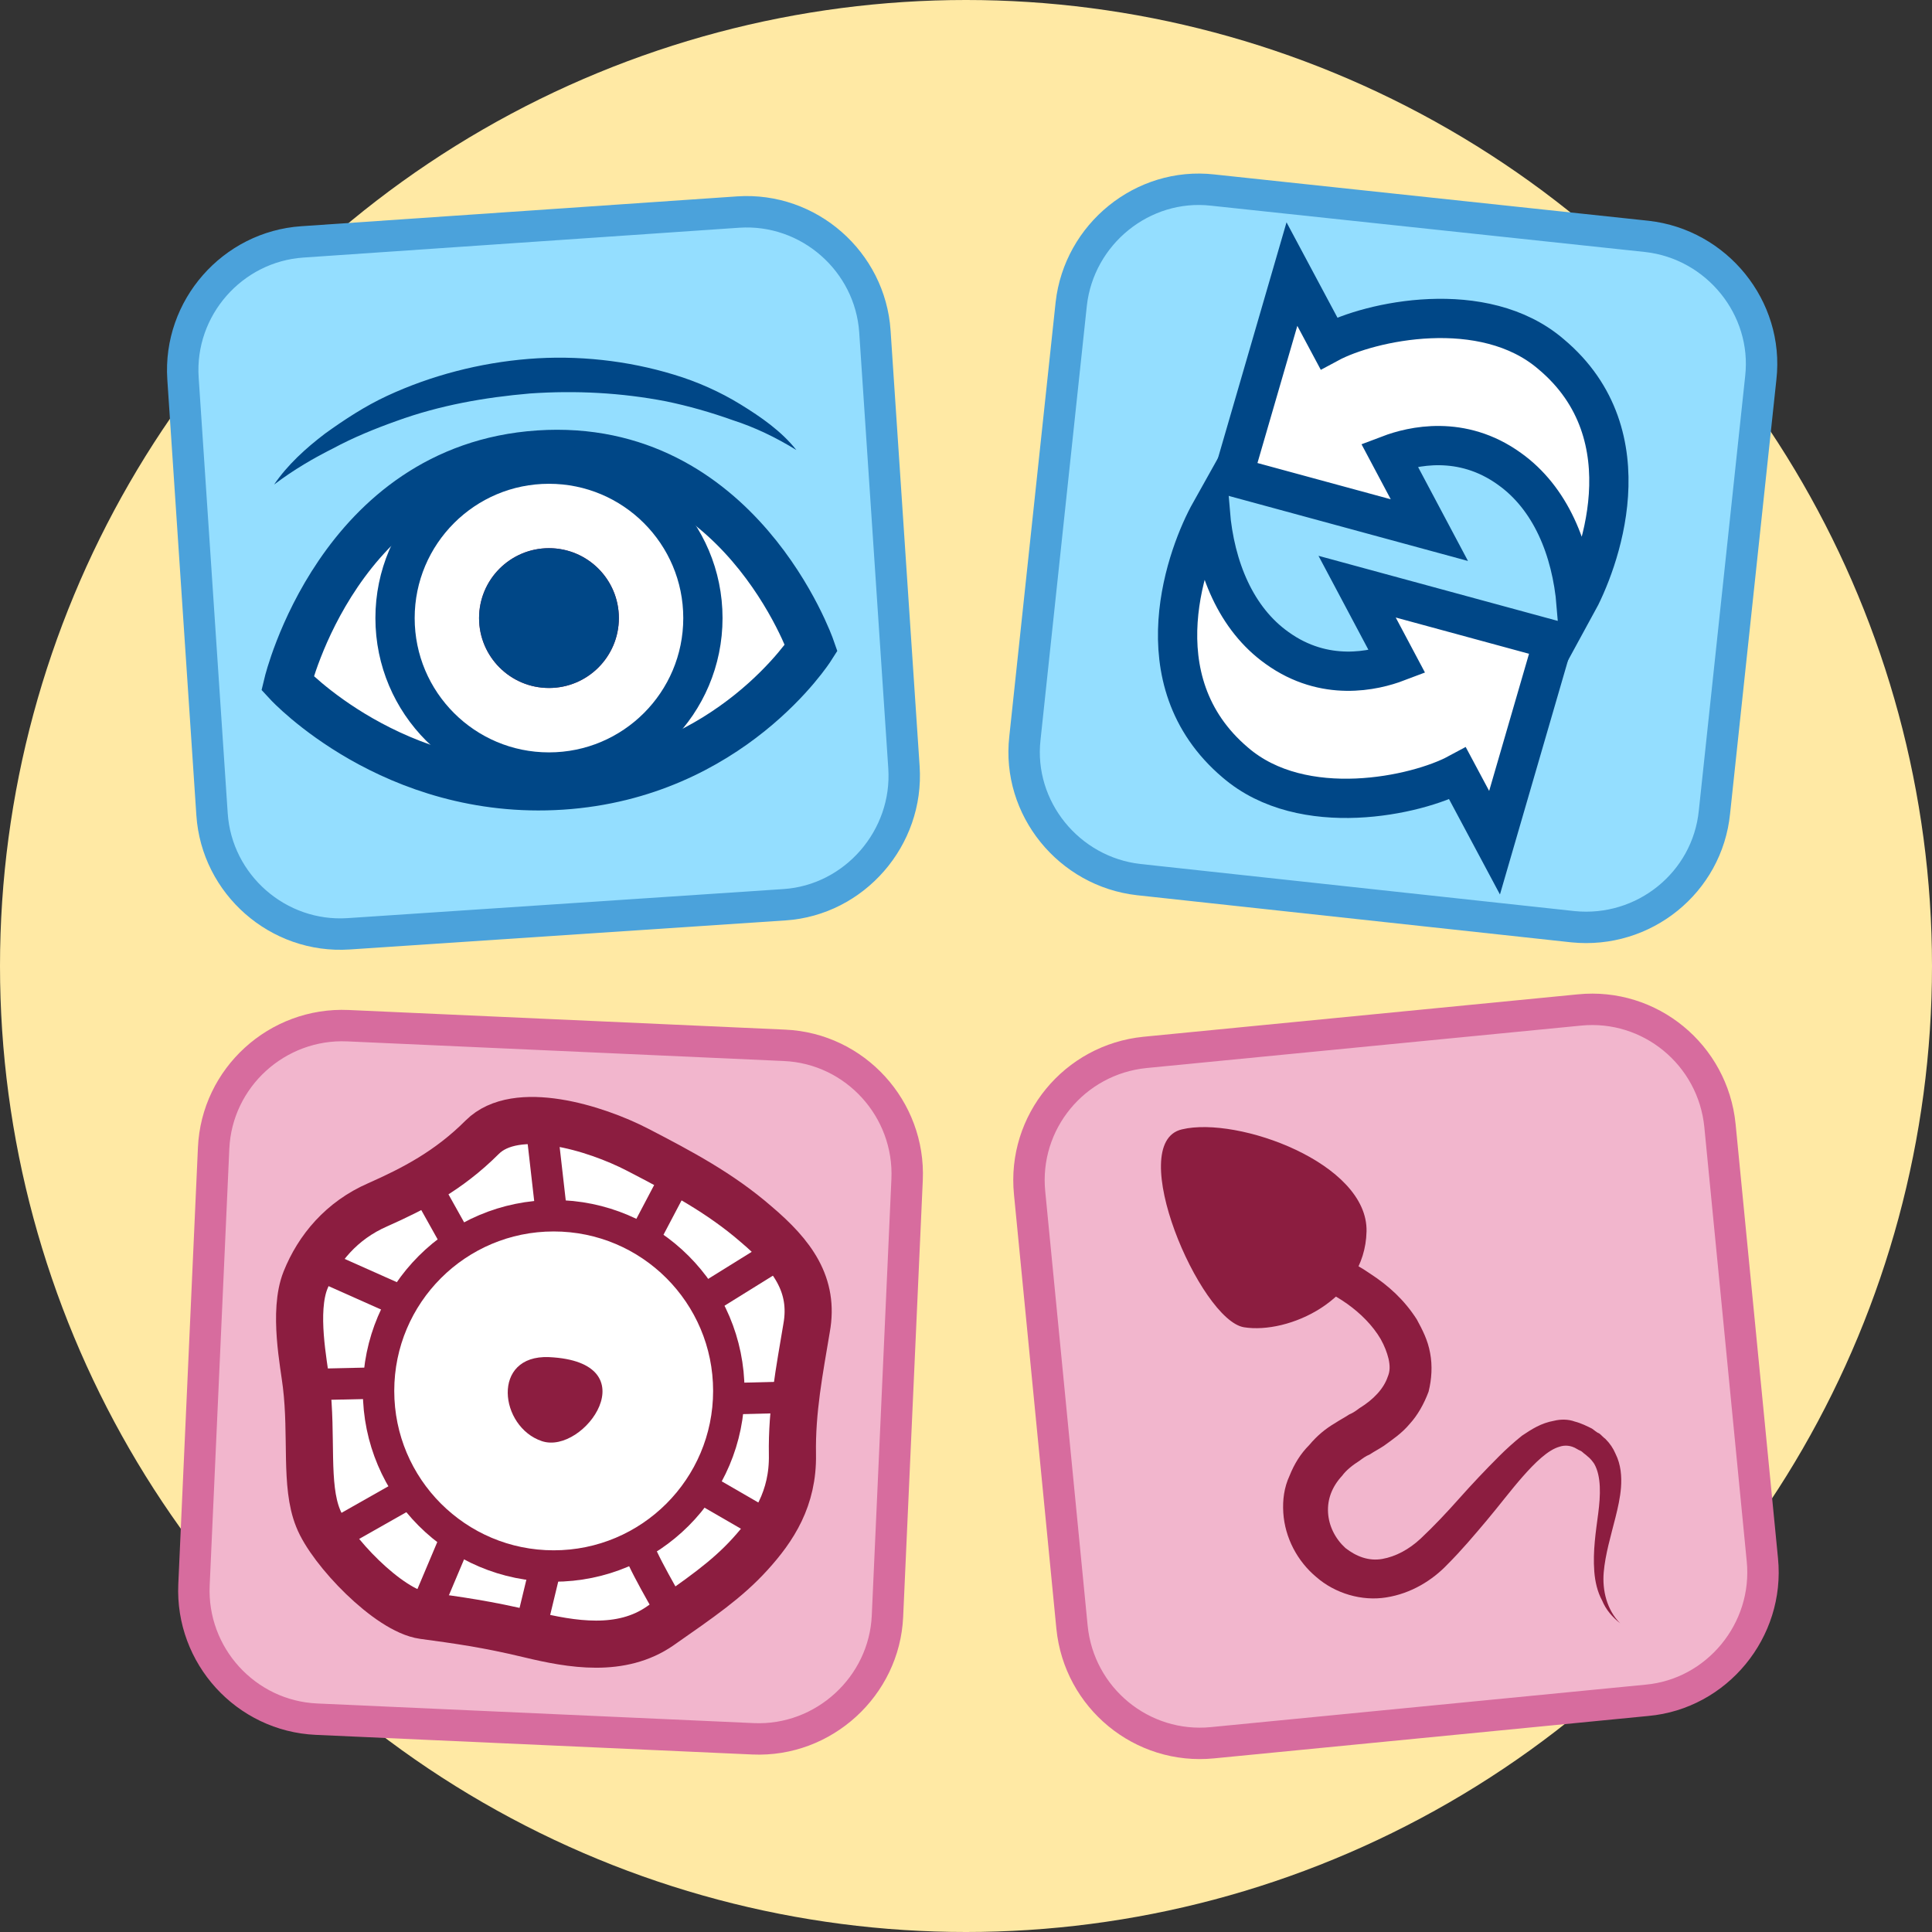
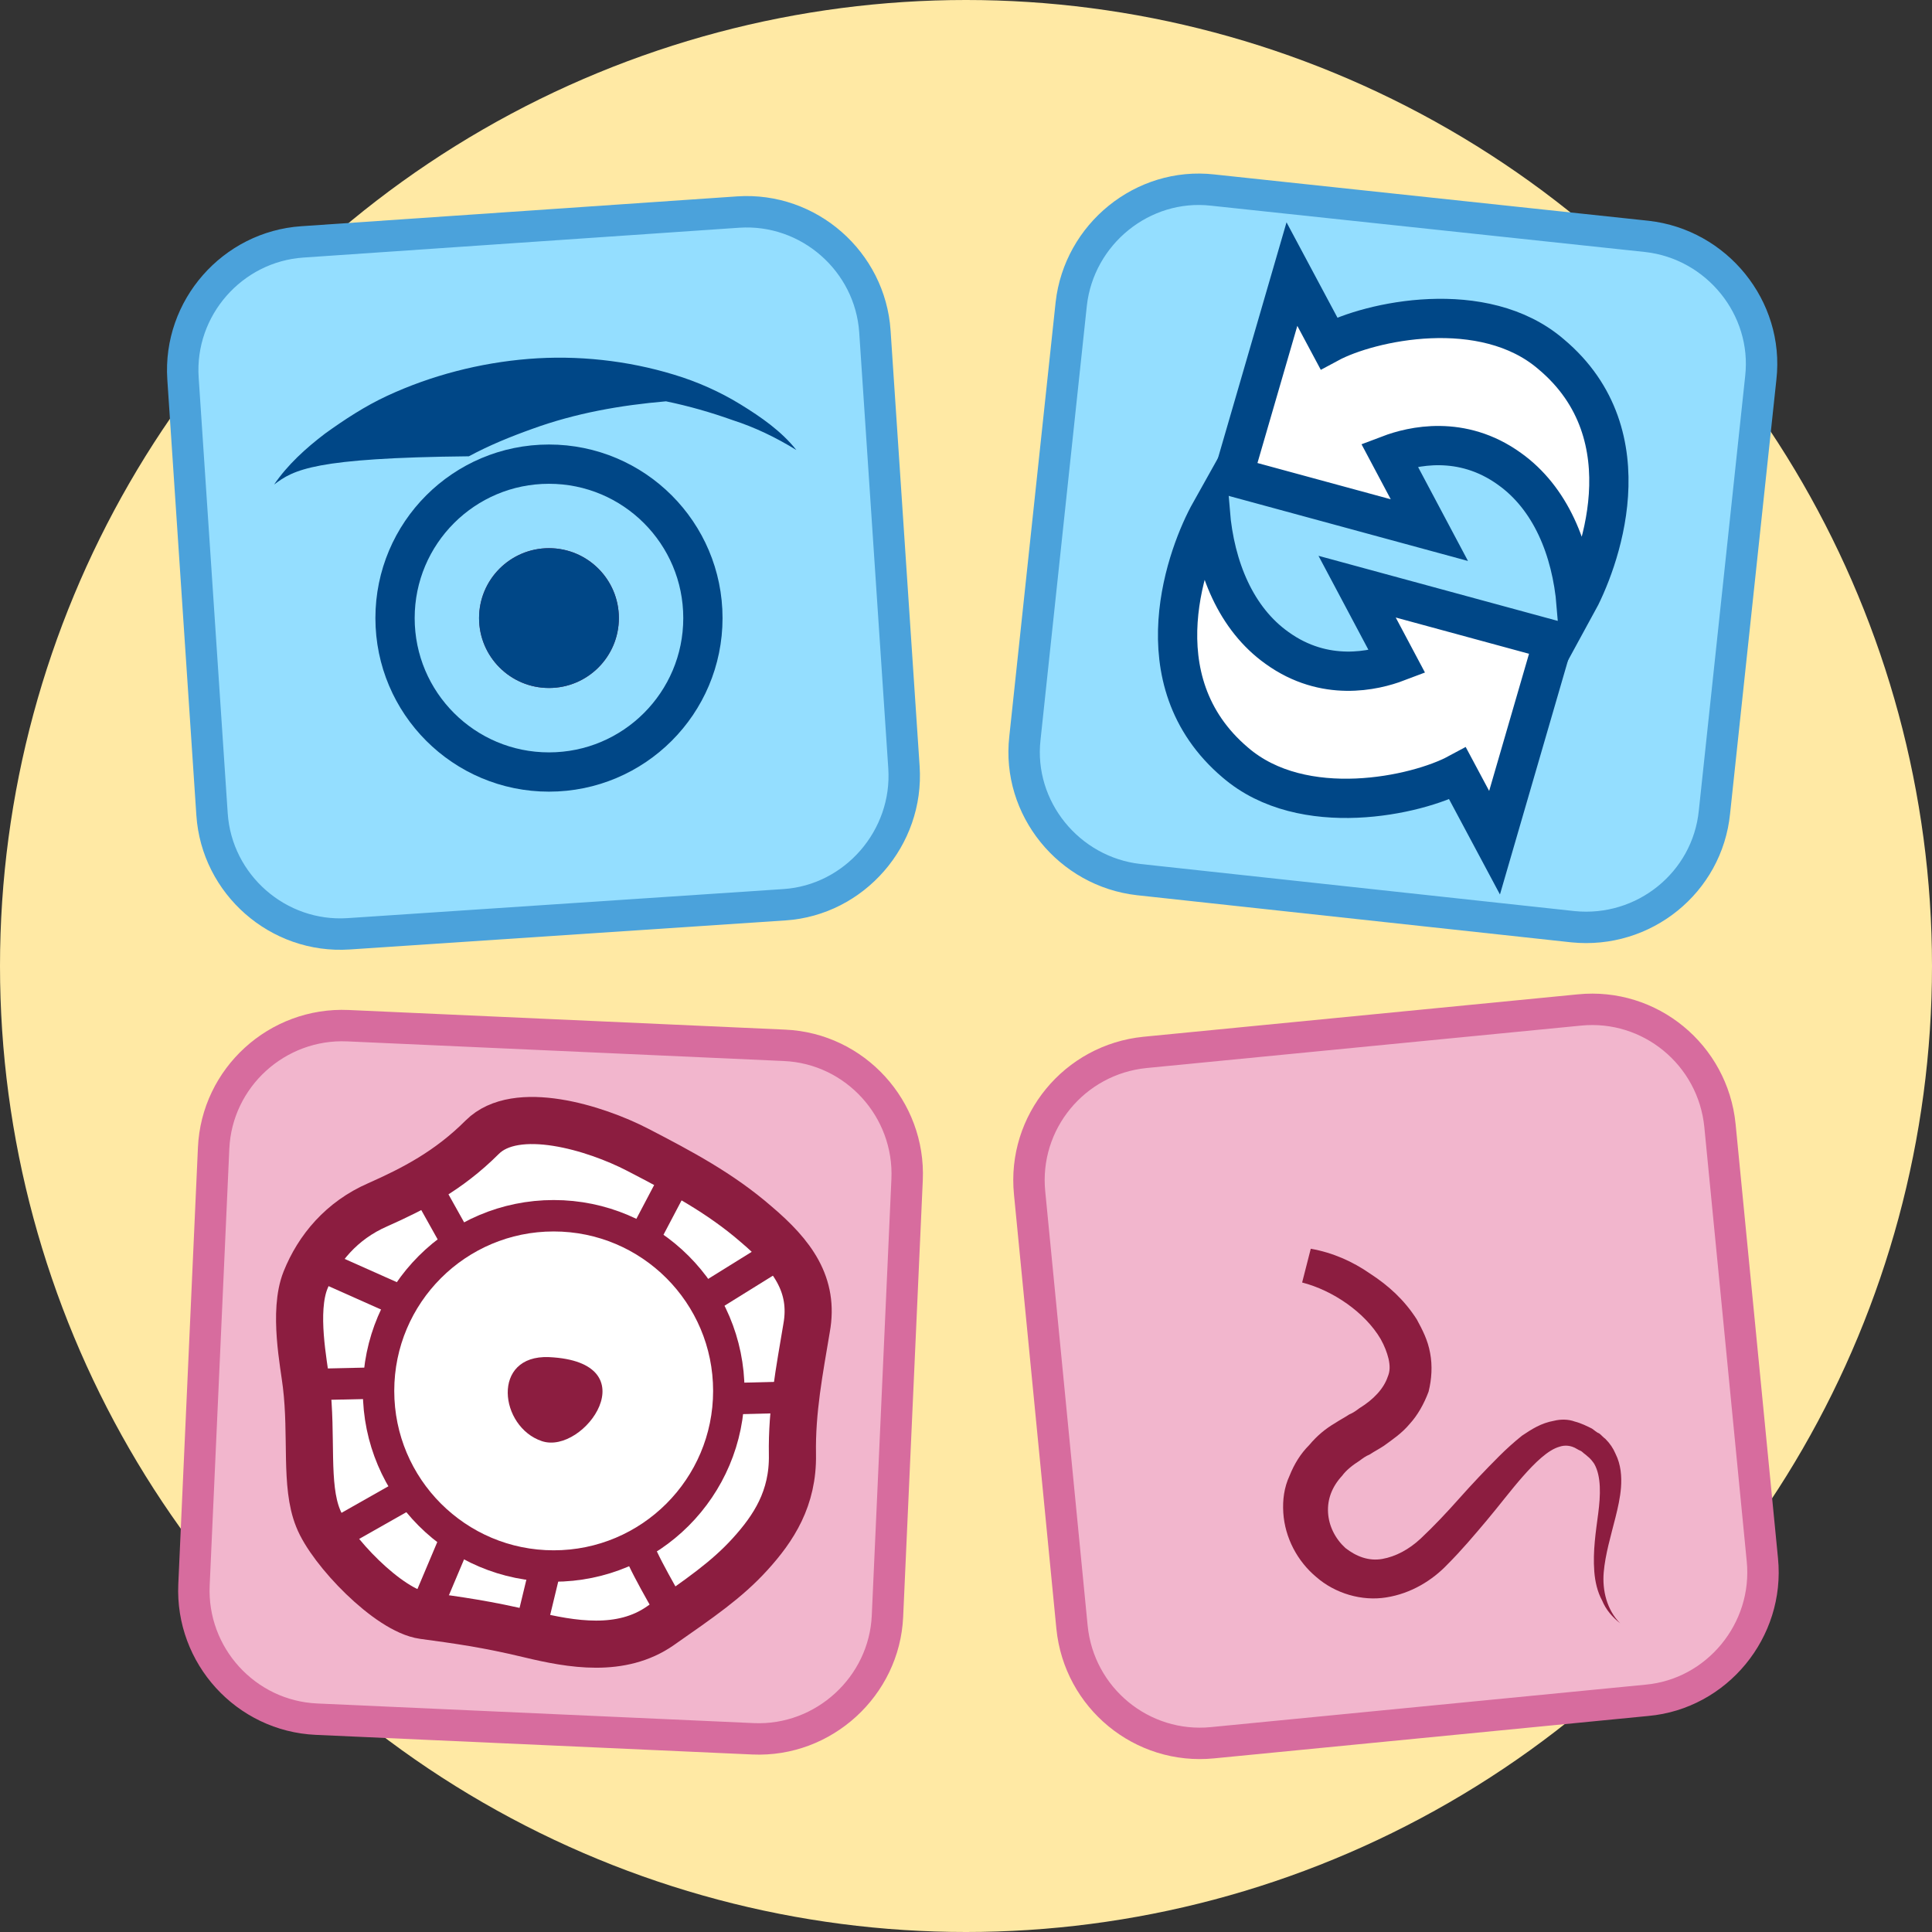
<svg xmlns="http://www.w3.org/2000/svg" version="1.1" id="Layer_1" x="0px" y="0px" viewBox="0 0 246 246" style="enable-background:new 0 0 246 246;" xml:space="preserve">
  <rect x="0" y="0" width="246" height="246" fill="#333333" stroke="none" />
  <style type="text/css">
	.st0{fill:#FFE9A4;}
	.st1{fill:#94DEFF;stroke:#4BA2DB;stroke-width:4;stroke-miterlimit:10;}
	.st2{fill:#FFFFFF;stroke:#004787;stroke-width:6;stroke-linecap:round;stroke-miterlimit:10;}
	.st3{fill:#8C1D40;}
	.st4{fill:none;stroke:#004787;stroke-width:5;stroke-linecap:round;stroke-miterlimit:10;}
	.st5{fill:#004787;}
	.st6{fill:#FFFFFF;stroke:#004787;stroke-width:5;stroke-miterlimit:10;}
	.st7{fill:#F2B6CD;stroke:#D76C9E;stroke-width:4;stroke-miterlimit:10;}
	.st8{fill:#FFFFFF;stroke:#8C1D40;stroke-width:6;stroke-miterlimit:10;}
	.st9{fill:none;stroke:#8C1D40;stroke-width:4;stroke-miterlimit:10;}
	.st10{fill:#FFFFFF;stroke:#8C1D40;stroke-width:4;stroke-miterlimit:10;}
</style>
  <circle class="st0" cx="123" cy="123" r="123" />
  <g>
    <path class="st1" d="M99.9,115.2l-55.5,3.7c-9,0.6-16.8-6.3-17.4-15.2l-3.7-55.5c-0.6-9,6.3-16.8,15.2-17.4L94,27   c9-0.6,16.8,6.3,17.4,15.2l3.7,55.5C115.7,106.7,108.8,114.6,99.9,115.2z" />
    <g>
-       <path class="st2" d="M36.6,87c0,0,6.6-27.5,32-29.2c25.5-1.7,34.7,24.7,34.7,24.7S93,98.7,71.5,100.1S36.6,87,36.6,87z" />
      <circle class="st3" cx="69.9" cy="78.7" r="8.9" />
      <circle class="st4" cx="69.9" cy="78.7" r="19.6" />
      <circle class="st5" cx="69.9" cy="78.7" r="8.9" />
      <g>
-         <path class="st5" d="M34.9,61.7c1.7-2.5,4-4.6,6.5-6.5c2.5-1.8,5.1-3.5,7.9-4.8c5.6-2.6,11.8-4.2,18-4.7c6.2-0.5,12.6,0.2,18.5,2     c3,0.9,5.9,2.2,8.5,3.8c2.6,1.6,5.2,3.4,7.1,5.8c-2.6-1.6-5.3-2.9-8.1-3.8c-2.8-1-5.6-1.8-8.5-2.4c-5.7-1.1-11.5-1.4-17.3-1     c-5.8,0.5-11.5,1.5-17,3.5c-2.8,1-5.5,2.1-8.1,3.5C40,58.3,37.4,59.8,34.9,61.7z" />
+         <path class="st5" d="M34.9,61.7c1.7-2.5,4-4.6,6.5-6.5c2.5-1.8,5.1-3.5,7.9-4.8c5.6-2.6,11.8-4.2,18-4.7c6.2-0.5,12.6,0.2,18.5,2     c3,0.9,5.9,2.2,8.5,3.8c2.6,1.6,5.2,3.4,7.1,5.8c-2.6-1.6-5.3-2.9-8.1-3.8c-2.8-1-5.6-1.8-8.5-2.4c-5.8,0.5-11.5,1.5-17,3.5c-2.8,1-5.5,2.1-8.1,3.5C40,58.3,37.4,59.8,34.9,61.7z" />
      </g>
    </g>
  </g>
  <g>
    <path class="st1" d="M200.3,118L145,112c-8.9-1-15.5-9.1-14.5-18l5.9-55.3c1-8.9,9.1-15.5,18-14.5l55.3,5.9c8.9,1,15.5,9.1,14.5,18   l-5.9,55.3C217.4,112.4,209.3,118.9,200.3,118z" />
    <g>
      <path class="st6" d="M197.5,45.1c-8.6-7.4-23.1-4.2-28.3-1.4l-4.7-8.8L157,60.7l25,6.8l-5.1-9.6c2.9-1.1,9.2-2.6,15.3,1.8    c5.2,3.7,7.9,10.2,8.5,17.3C203.5,71.9,209.9,55.5,197.5,45.1z" />
      <path class="st6" d="M157.3,97.1c8.6,7.4,23.1,4.2,28.3,1.4l4.7,8.8l7.5-25.8l-25-6.8l5.1,9.6c-2.9,1.1-9.2,2.6-15.3-1.8    c-5.2-3.7-7.9-10.2-8.5-17.3C151.3,70.2,144.9,86.6,157.3,97.1z" />
    </g>
  </g>
  <g>
    <path class="st7" d="M95.9,221.4l-55.6-2.5c-9-0.4-16-8.1-15.6-17.1l2.5-55.6c0.4-9,8.1-16,17.1-15.6l55.6,2.5   c9,0.4,16,8.1,15.6,17.1l-2.5,55.6C112.6,214.7,104.9,221.8,95.9,221.4z" />
    <g>
      <path class="st8" d="M40.5,193.3c1.6,4.1,9,11.8,13.4,12.4c4.4,0.6,8.1,1.1,13.5,2.4s11.7,2.4,16.7-1.1s8.4-5.8,11.4-9.1    s5.5-7.1,5.4-12.7c-0.1-5.6,0.9-10.7,1.8-16.1c1-5.5-1.8-9.3-6.4-13.2c-4.6-4-9.7-6.7-15.1-9.5c-5.4-2.8-15.5-5.9-19.8-1.6    c-4.3,4.3-8.8,6.6-13.3,8.6c-4.6,2-7.6,5.6-9.2,9.6s-0.2,10.7,0.1,13.3C39.8,182.9,38.8,189.1,40.5,193.3z" />
      <circle class="st9" cx="70.5" cy="177.1" r="22.3" />
      <line class="st9" x1="39" y1="176.3" x2="48.2" y2="176.1" />
      <line class="st9" x1="40.1" y1="160.8" x2="50.2" y2="165.3" />
      <line class="st9" x1="54.1" y1="150.8" x2="57.9" y2="157.6" />
      <line class="st9" x1="52" y1="190.1" x2="43" y2="195.2" />
      <line class="st9" x1="57.7" y1="196.7" x2="53.9" y2="205.7" />
      <line class="st9" x1="69.5" y1="199.4" x2="67.4" y2="208.1" />
      <path class="st10" d="M81.2,196.6c-0.1,1.1,4.4,8.7,4.4,8.7" />
-       <line class="st9" x1="89.6" y1="189.6" x2="97.9" y2="194.4" />
      <line class="st9" x1="92.8" y1="178.1" x2="100.8" y2="177.9" />
      <line class="st9" x1="90" y1="165.3" x2="99.5" y2="159.4" />
      <line class="st9" x1="82.6" y1="156.5" x2="86.6" y2="148.9" />
-       <line class="st9" x1="70.2" y1="154.4" x2="68.9" y2="143" />
      <path class="st3" d="M69.9,172.8c-7.4-0.3-6.3,8.9-0.9,10.7S82.8,173.4,69.9,172.8z" />
    </g>
  </g>
  <g>
    <path class="st7" d="M209.7,216.5l-55.3,5.4c-9,0.9-17-5.7-17.9-14.7l-5.4-55.3c-0.9-9,5.7-17,14.7-17.9l55.3-5.4   c9-0.9,17,5.7,17.9,14.7l5.4,55.3C225.3,207.6,218.6,215.7,209.7,216.5z" />
    <g>
-       <path class="st3" d="M150.5,143.8c-7.4,1.7,2.3,24.3,7.9,25.2s15.4-3.4,15.6-12.2C174.2,148.1,157.6,142.1,150.5,143.8z" />
      <g>
        <path class="st3" d="M166.9,159c2.8,0.5,5.3,1.6,7.6,3.2c2.3,1.5,4.3,3.3,5.9,5.8c0.7,1.3,1.4,2.6,1.7,4.3     c0.3,1.6,0.2,3.3-0.2,4.9c-0.6,1.6-1.4,3-2.4,4.1c-1,1.2-2.2,2-3.3,2.8c-0.6,0.4-1.2,0.7-1.8,1.1c-0.5,0.2-0.9,0.5-1.3,0.8     c-0.8,0.5-1.7,1.2-2.2,1.9c-1.3,1.4-1.9,3-1.8,4.7c0.1,1.7,0.9,3.3,2.2,4.5c1.4,1.1,3,1.7,4.7,1.4s3.4-1.2,4.9-2.6     c1.7-1.6,3.3-3.3,4.9-5.1c1.6-1.8,3.3-3.6,5.1-5.4c0.9-0.9,1.9-1.8,2.9-2.6c1.2-0.8,2.4-1.6,4.1-1.9c0.8-0.2,1.8-0.2,2.6,0.1     c0.8,0.2,1.6,0.6,2.2,0.9c0.3,0.2,0.6,0.5,0.9,0.6c0.3,0.2,0.5,0.5,0.8,0.7c0.6,0.6,1,1.2,1.3,1.9c0.7,1.4,0.8,2.9,0.7,4.3     c-0.1,1.3-0.4,2.6-0.7,3.8c-0.6,2.4-1.3,4.7-1.5,7c-0.2,2.3,0.4,4.8,2.1,6.5c-1-0.8-1.8-1.7-2.3-2.9c-0.6-1.1-0.9-2.4-1-3.7     c-0.2-2.6,0.2-5.1,0.5-7.4c0.3-2.3,0.4-4.7-0.5-6.3c-0.2-0.3-0.5-0.7-0.9-1c-0.2-0.2-0.4-0.3-0.6-0.5c-0.2-0.2-0.4-0.2-0.7-0.4     c-0.8-0.5-1.6-0.5-2.2-0.3c-1.5,0.4-3.2,2.1-4.7,3.8c-1.5,1.7-3,3.7-4.6,5.6c-1.6,1.9-3.2,3.8-5,5.6c-1.9,2-4.6,3.7-7.8,4.2     c-3.1,0.5-6.5-0.5-8.9-2.6c-2.4-2-4-5-4.2-8.2c-0.1-1.6,0.1-3.2,0.8-4.7c0.6-1.5,1.4-2.8,2.5-3.9c1-1.2,2.1-2.1,3.3-2.8     c0.6-0.4,1.2-0.7,1.8-1.1c0.5-0.2,0.9-0.5,1.3-0.8c1.8-1.1,3.1-2.5,3.6-4c0.3-0.7,0.3-1.4,0.1-2.3c-0.2-0.8-0.5-1.6-1-2.5     c-2-3.4-6.1-6.2-10-7.2L166.9,159z" />
      </g>
    </g>
  </g>
</svg>